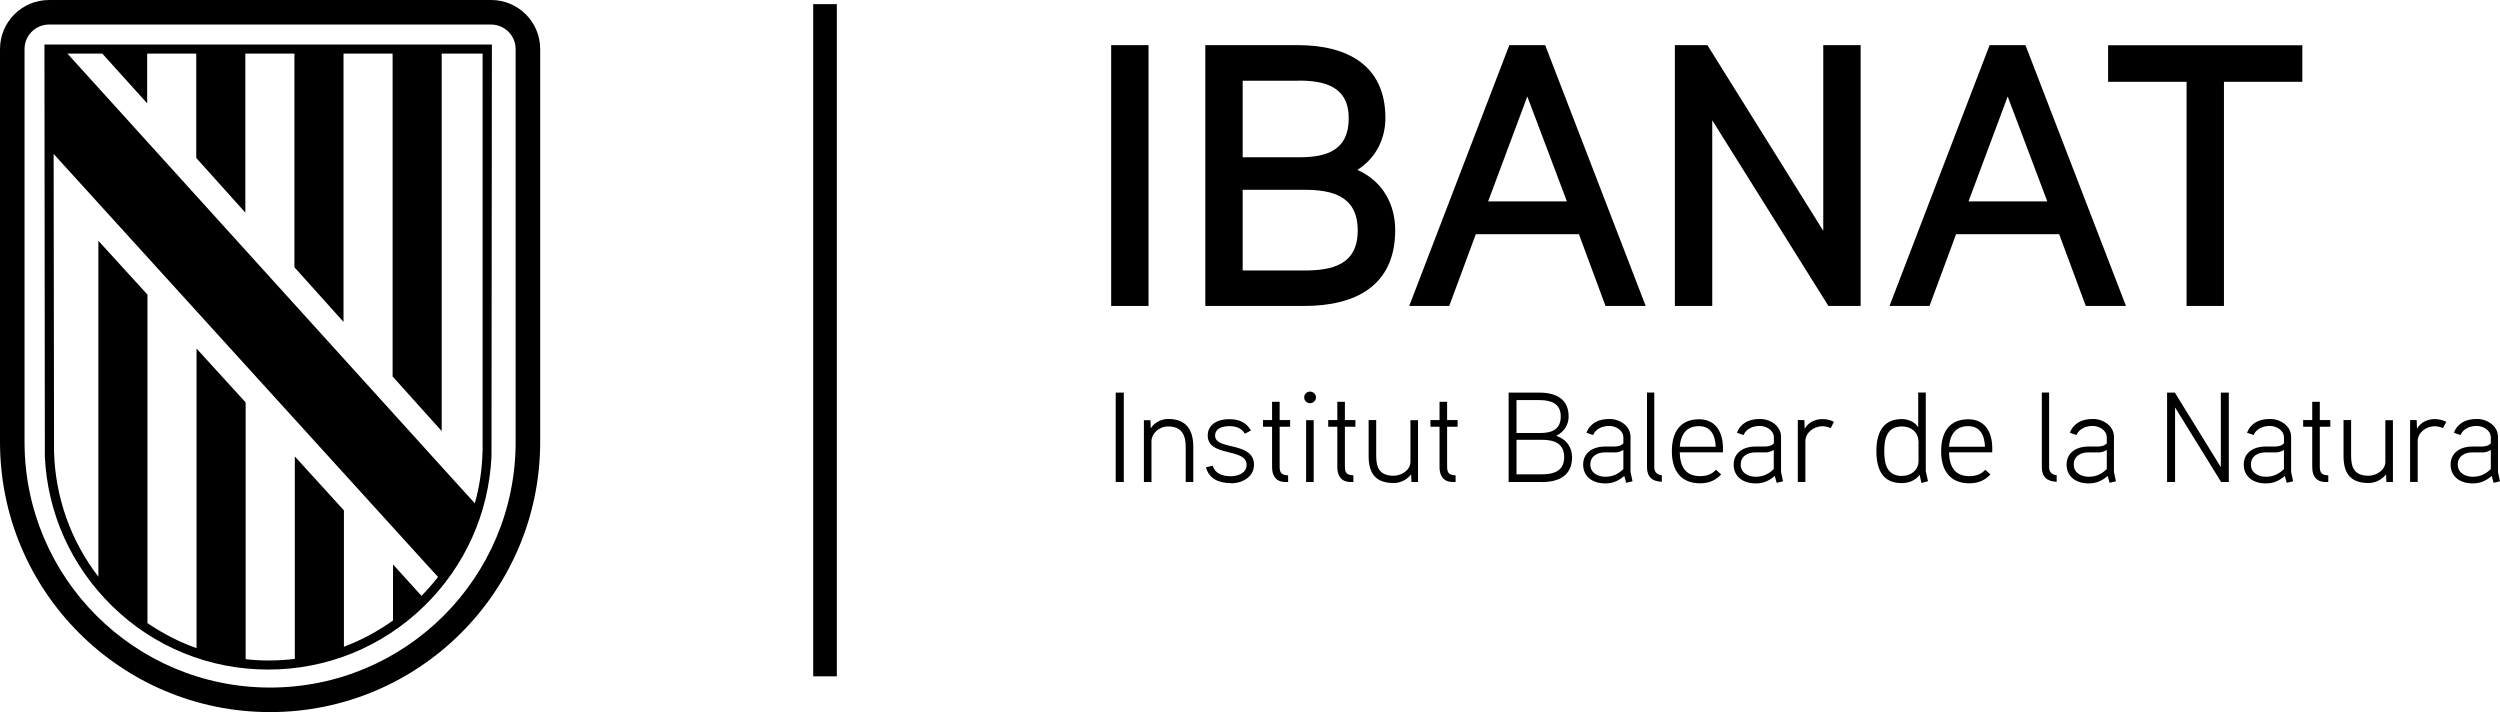
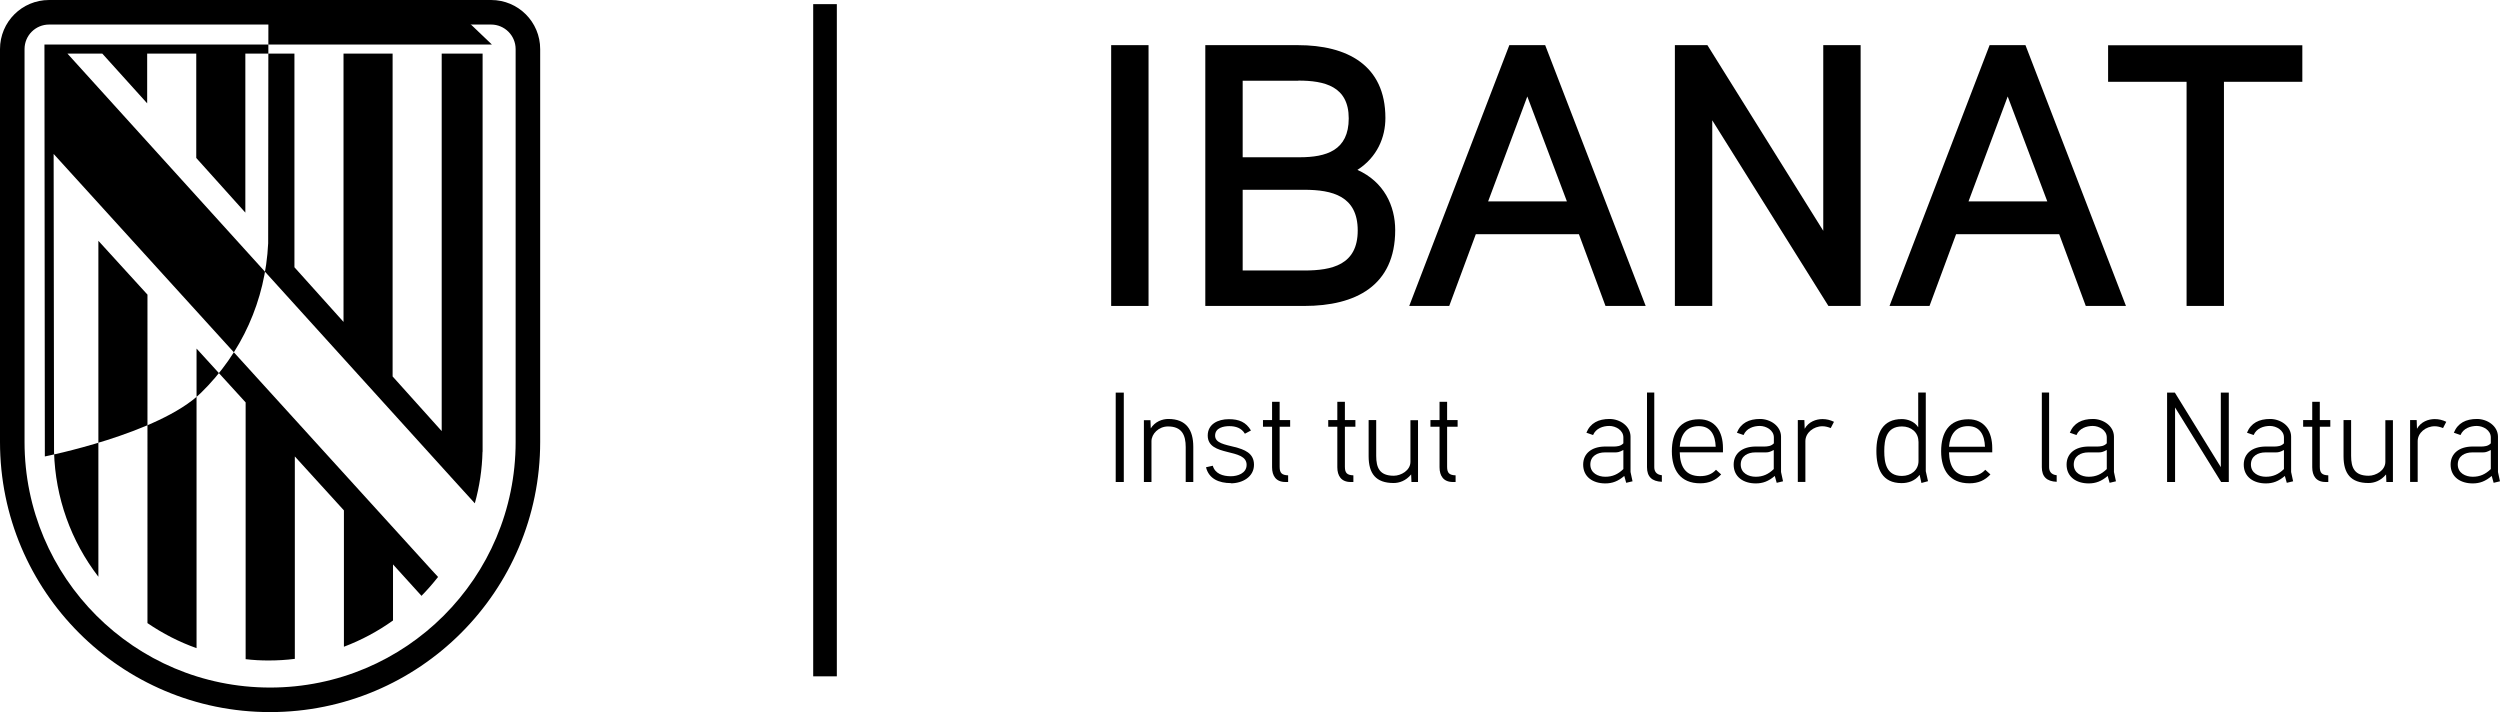
<svg xmlns="http://www.w3.org/2000/svg" id="Capa_2" data-name="Capa 2" viewBox="0 0 247.51 70.5">
  <g id="Capa_1-2" data-name="Capa 1">
    <g>
      <rect x="80.51" y=".41" width="2.34" height="66.55" />
      <g>
        <g>
          <path d="M113.71,30.29h-3.7V4.47h3.7v25.82Z" />
          <path d="M129.13,30.29h-9.8V4.47h9.17c4.85,0,8.66,1.96,8.66,7.21,0,1.92-.81,3.88-2.77,5.14,2.63,1.18,3.74,3.55,3.74,5.96,0,5.51-3.92,7.51-8.99,7.51ZM128.54,7.99h-5.51v7.58h5.62c2.66,0,4.88-.67,4.88-3.85s-2.4-3.74-4.99-3.74ZM129.13,18.79h-6.1v7.99h6.1c2.74,0,5.29-.55,5.29-3.96s-2.51-4.03-5.29-4.03Z" />
          <path d="M162.94,30.29h-3.99l-2.63-7.1h-10.21l-2.63,7.1h-3.96l9.91-25.82h3.55l9.95,25.82ZM155.13,19.94l-3.92-10.39-3.88,10.39h7.8Z" />
          <path d="M184.2,30.29h-3.18l-11.5-18.38v18.38h-3.7V4.47h3.22l11.47,18.38V4.47h3.7v25.82Z" />
          <path d="M210.49,30.29h-3.99l-2.63-7.1h-10.21l-2.63,7.1h-3.96l9.91-25.82h3.55l9.95,25.82ZM202.69,19.94l-3.92-10.39-3.88,10.39h7.8Z" />
          <path d="M227.95,8.1h-7.77v22.19h-3.7V8.1h-7.77v-3.62h19.23v3.62Z" />
        </g>
        <g>
          <path d="M111.26,47.72h-.8v-8.85h.8v8.85Z" />
          <path d="M118.14,47.72h-.75v-3.46c0-1.17-.37-2.04-1.75-2.04-.94,0-1.64.75-1.64,1.46v4.04h-.75v-6.12h.65l.03.81c.42-.67,1.14-.93,1.74-.93,1.78,0,2.47,1.09,2.47,2.76v3.47Z" />
          <path d="M121.87,47.83c-1.18,0-2.19-.42-2.47-1.57l.67-.15c.23.79.99,1.04,1.79,1.04.65,0,1.56-.28,1.56-1.13,0-1.71-3.85-.74-3.85-2.9,0-1.13,1.01-1.62,2.09-1.62,1.01,0,1.7.29,2.19,1.12l-.6.32c-.34-.57-.91-.75-1.55-.75-.53,0-1.4.15-1.4.94,0,1.48,3.85.56,3.85,2.88,0,1.21-1.15,1.84-2.29,1.84Z" />
          <path d="M127.73,42.25h-1.04v3.97c0,.62.23.82.84.84v.66h-.27c-.93,0-1.32-.61-1.32-1.46v-4.01h-.9v-.66h.9v-1.81h.75v1.81h1.04v.66Z" />
-           <path d="M129.69,39.92c-.32,0-.57-.27-.57-.58s.25-.57.57-.57.6.25.6.57-.27.58-.6.58ZM130.06,47.72h-.75v-6.12h.75v6.12Z" />
          <path d="M134.19,42.25h-1.04v3.97c0,.62.23.82.84.84v.66h-.27c-.93,0-1.32-.61-1.32-1.46v-4.01h-.9v-.66h.9v-1.81h.75v1.81h1.04v.66Z" />
          <path d="M140.39,47.72h-.65l-.03-.75c-.52.63-1.17.85-1.74.85-1.76,0-2.47-.94-2.47-2.65v-3.58h.75v3.54c0,1.19.34,1.97,1.74,1.97.71,0,1.65-.52,1.65-1.38v-4.12h.75v6.12Z" />
          <path d="M144.31,42.25h-1.04v3.97c0,.62.23.82.84.84v.66h-.27c-.93,0-1.32-.61-1.32-1.46v-4.01h-.9v-.66h.9v-1.81h.75v1.81h1.04v.66Z" />
-           <path d="M152.63,47.72h-3.27v-8.85h3.04c1.64,0,2.9.63,2.9,2.36,0,.71-.33,1.46-1.23,1.92,1.13.39,1.57,1.24,1.57,2.13,0,1.81-1.32,2.45-3.02,2.45ZM152.41,39.61h-2.27v3.26h2.33c1.1,0,2.05-.3,2.05-1.64s-1.05-1.62-2.12-1.62ZM152.63,43.54h-2.49v3.42h2.49c1.13,0,2.23-.28,2.23-1.7s-1.08-1.72-2.23-1.72Z" />
          <path d="M161.63,47.65l-.63.15-.19-.68c-.62.53-1.19.74-1.88.74-1.21,0-2.19-.63-2.19-1.86,0-1.12.86-1.76,2.09-1.79.13-.01.95,0,.95,0,.32-.01.67-.03.94-.32v-.58c0-.72-.76-1.14-1.39-1.14s-1.33.24-1.61.9l-.66-.23c.39-.96,1.2-1.36,2.29-1.36,1.03,0,2.08.7,2.08,1.76v3.49l.2.93ZM160.72,44.55c-.41.22-.56.24-.85.24h-.99c-.72,0-1.43.35-1.43,1.2s.77,1.21,1.48,1.21,1.25-.24,1.79-.76v-1.89Z" />
          <path d="M164.53,47.7c-.99-.04-1.47-.51-1.47-1.45v-7.39h.72v7.39c0,.38.17.74.75.8v.65Z" />
          <path d="M170.57,44.78h-4.27c.03,1.38.55,2.36,2.02,2.36.67,0,1.18-.2,1.57-.63l.51.46c-.54.58-1.19.88-2.08.88-1.97,0-2.8-1.33-2.8-3.17s.77-3.17,2.7-3.17c1.6,0,2.36,1.23,2.36,2.85v.43ZM169.86,44.23c-.04-1.12-.46-2.04-1.67-2.04s-1.79.81-1.89,2.04h3.56Z" />
          <path d="M176.53,47.65l-.63.15-.19-.68c-.62.53-1.19.74-1.88.74-1.21,0-2.19-.63-2.19-1.86,0-1.12.86-1.76,2.09-1.79.13-.01.95,0,.95,0,.32-.01.67-.03.94-.32v-.58c0-.72-.76-1.14-1.39-1.14s-1.33.24-1.61.9l-.66-.23c.39-.96,1.2-1.36,2.29-1.36,1.03,0,2.08.7,2.08,1.76v3.49l.2.93ZM175.61,44.55c-.41.22-.56.24-.85.24h-.99c-.72,0-1.43.35-1.43,1.2s.77,1.21,1.48,1.21,1.25-.24,1.79-.76v-1.89Z" />
          <path d="M181.25,42.38c-.25-.1-.54-.18-.82-.18-.89,0-1.69.65-1.69,1.48v4.03h-.75v-6.12h.65l.03.86c.39-.7,1.13-.96,1.76-.96.41,0,.77.09,1.14.27l-.32.62Z" />
          <path d="M190.23,47.82l-.18-.81c-.46.61-1.14.82-1.78.82-1.94,0-2.5-1.43-2.5-3.18s.61-3.16,2.52-3.16c.52,0,1.23.2,1.62.81v-3.44h.75v7.79s.22.96.22.99l-.66.18ZM189.93,43.7c0-.91-.74-1.48-1.62-1.48-1.56,0-1.76,1.31-1.76,2.45s.2,2.45,1.75,2.45c.88,0,1.64-.56,1.64-1.48v-1.93Z" />
          <path d="M197.23,44.78h-4.27c.03,1.38.55,2.36,2.02,2.36.67,0,1.18-.2,1.57-.63l.51.46c-.54.58-1.19.88-2.08.88-1.97,0-2.8-1.33-2.8-3.17s.77-3.17,2.7-3.17c1.6,0,2.36,1.23,2.36,2.85v.43ZM196.52,44.23c-.04-1.12-.46-2.04-1.67-2.04s-1.79.81-1.89,2.04h3.56Z" />
          <path d="M203.62,47.7c-.99-.04-1.47-.51-1.47-1.45v-7.39h.72v7.39c0,.38.17.74.75.8v.65Z" />
          <path d="M209.49,47.65l-.63.15-.19-.68c-.62.53-1.19.74-1.88.74-1.21,0-2.19-.63-2.19-1.86,0-1.12.86-1.76,2.09-1.79.13-.01.95,0,.95,0,.32-.01.67-.03.94-.32v-.58c0-.72-.76-1.14-1.39-1.14s-1.33.24-1.61.9l-.66-.23c.39-.96,1.2-1.36,2.29-1.36,1.03,0,2.08.7,2.08,1.76v3.49l.2.93ZM208.58,44.55c-.41.22-.56.24-.85.24h-.99c-.72,0-1.43.35-1.43,1.2s.77,1.21,1.48,1.21,1.25-.24,1.79-.76v-1.89Z" />
          <path d="M220.66,47.72h-.76l-4.56-7.38v7.38h-.79v-8.85h.77l4.55,7.38v-7.38h.79v8.85Z" />
          <path d="M227.03,47.65l-.63.15-.19-.68c-.62.53-1.19.74-1.88.74-1.21,0-2.19-.63-2.19-1.86,0-1.12.86-1.76,2.09-1.79.13-.01.95,0,.95,0,.32-.01.67-.03.94-.32v-.58c0-.72-.76-1.14-1.39-1.14s-1.33.24-1.61.9l-.66-.23c.39-.96,1.2-1.36,2.29-1.36,1.03,0,2.08.7,2.08,1.76v3.49l.2.93ZM226.12,44.55c-.41.22-.56.24-.85.24h-.99c-.72,0-1.43.35-1.43,1.2s.77,1.21,1.48,1.21,1.25-.24,1.79-.76v-1.89Z" />
          <path d="M230.71,42.25h-1.04v3.97c0,.62.23.82.84.84v.66h-.27c-.93,0-1.32-.61-1.32-1.46v-4.01h-.9v-.66h.9v-1.81h.75v1.81h1.04v.66Z" />
          <path d="M236.91,47.72h-.65l-.03-.75c-.52.63-1.17.85-1.74.85-1.76,0-2.47-.94-2.47-2.65v-3.58h.75v3.54c0,1.19.34,1.97,1.74,1.97.71,0,1.65-.52,1.65-1.38v-4.12h.75v6.12Z" />
          <path d="M241.87,42.38c-.25-.1-.54-.18-.82-.18-.89,0-1.69.65-1.69,1.48v4.03h-.75v-6.12h.65l.03.86c.39-.7,1.13-.96,1.76-.96.41,0,.77.09,1.14.27l-.32.62Z" />
          <path d="M247.51,47.65l-.63.15-.19-.68c-.62.53-1.19.74-1.88.74-1.21,0-2.19-.63-2.19-1.86,0-1.12.86-1.76,2.09-1.79.13-.01.95,0,.95,0,.32-.01.67-.03.94-.32v-.58c0-.72-.76-1.14-1.39-1.14s-1.33.24-1.61.9l-.66-.23c.39-.96,1.2-1.36,2.29-1.36,1.03,0,2.08.7,2.08,1.76v3.49l.2.93ZM246.6,44.55c-.41.22-.56.24-.85.24h-.99c-.72,0-1.43.35-1.43,1.2s.77,1.21,1.48,1.21,1.25-.24,1.79-.76v-1.89Z" />
        </g>
      </g>
      <g>
        <path d="M51.05,43.76c0,13.43-10.88,24.31-24.31,24.31S2.43,57.19,2.43,43.76V4.86c0-1.35,1.09-2.43,2.43-2.43h43.76c1.34,0,2.43,1.09,2.43,2.43v38.9h0ZM48.62,0H4.86C2.17,0,0,2.17,0,4.86v38.9c0,14.77,11.97,26.74,26.74,26.74s26.74-11.97,26.74-26.74V4.86c0-2.69-2.17-4.86-4.86-4.86" />
-         <path d="M47.77,44.72c-.04,1.75-.3,3.46-.76,5.11l-2.01-2.21L6.68,5.31h3.45l4.44,4.92v-4.92h4.86v10.33l4.86,5.41V5.31h4.86v21.15l4.86,5.41V5.31h4.86v31.96l4.86,5.41V5.31h4.05v39.42ZM5.31,15.24c4.25,4.68,37.45,41.23,37.46,41.23l.6.65c-.51.65-1.05,1.27-1.64,1.87l-2.82-3.11v5.55c-1.51,1.08-3.14,1.95-4.86,2.6v-13.5l-4.86-5.34v20.04c-.86.11-1.73.16-2.62.16-.76,0-1.5-.04-2.25-.13v-25.42l-4.86-5.33v29.66c-1.72-.61-3.35-1.45-4.86-2.48V29.17l-4.86-5.33v33.26c-2.72-3.54-4.26-7.83-4.39-12.36l-.04-29.5ZM48.7,4.41H4.4l.04,40.78c.26,5.62,2.62,10.86,6.66,14.81,4.15,4.06,9.64,6.29,15.45,6.29s11.29-2.23,15.45-6.29c4.04-3.94,6.39-9.18,6.66-14.81l.04-40.78Z" />
+         <path d="M47.77,44.72c-.04,1.75-.3,3.46-.76,5.11l-2.01-2.21L6.68,5.31h3.45l4.44,4.92v-4.92h4.86v10.33l4.86,5.41V5.31h4.86v21.15l4.86,5.41V5.31h4.86v31.96l4.86,5.41V5.31h4.05v39.42ZM5.31,15.24c4.25,4.68,37.45,41.23,37.46,41.23l.6.65c-.51.65-1.05,1.27-1.64,1.87l-2.82-3.11v5.55c-1.51,1.08-3.14,1.95-4.86,2.6v-13.5l-4.86-5.34v20.04c-.86.11-1.73.16-2.62.16-.76,0-1.5-.04-2.25-.13v-25.42l-4.86-5.33v29.66c-1.72-.61-3.35-1.45-4.86-2.48V29.17l-4.86-5.33v33.26c-2.72-3.54-4.26-7.83-4.39-12.36l-.04-29.5ZM48.7,4.41H4.4l.04,40.78s11.29-2.23,15.45-6.29c4.04-3.94,6.39-9.18,6.66-14.81l.04-40.78Z" />
      </g>
    </g>
  </g>
</svg>